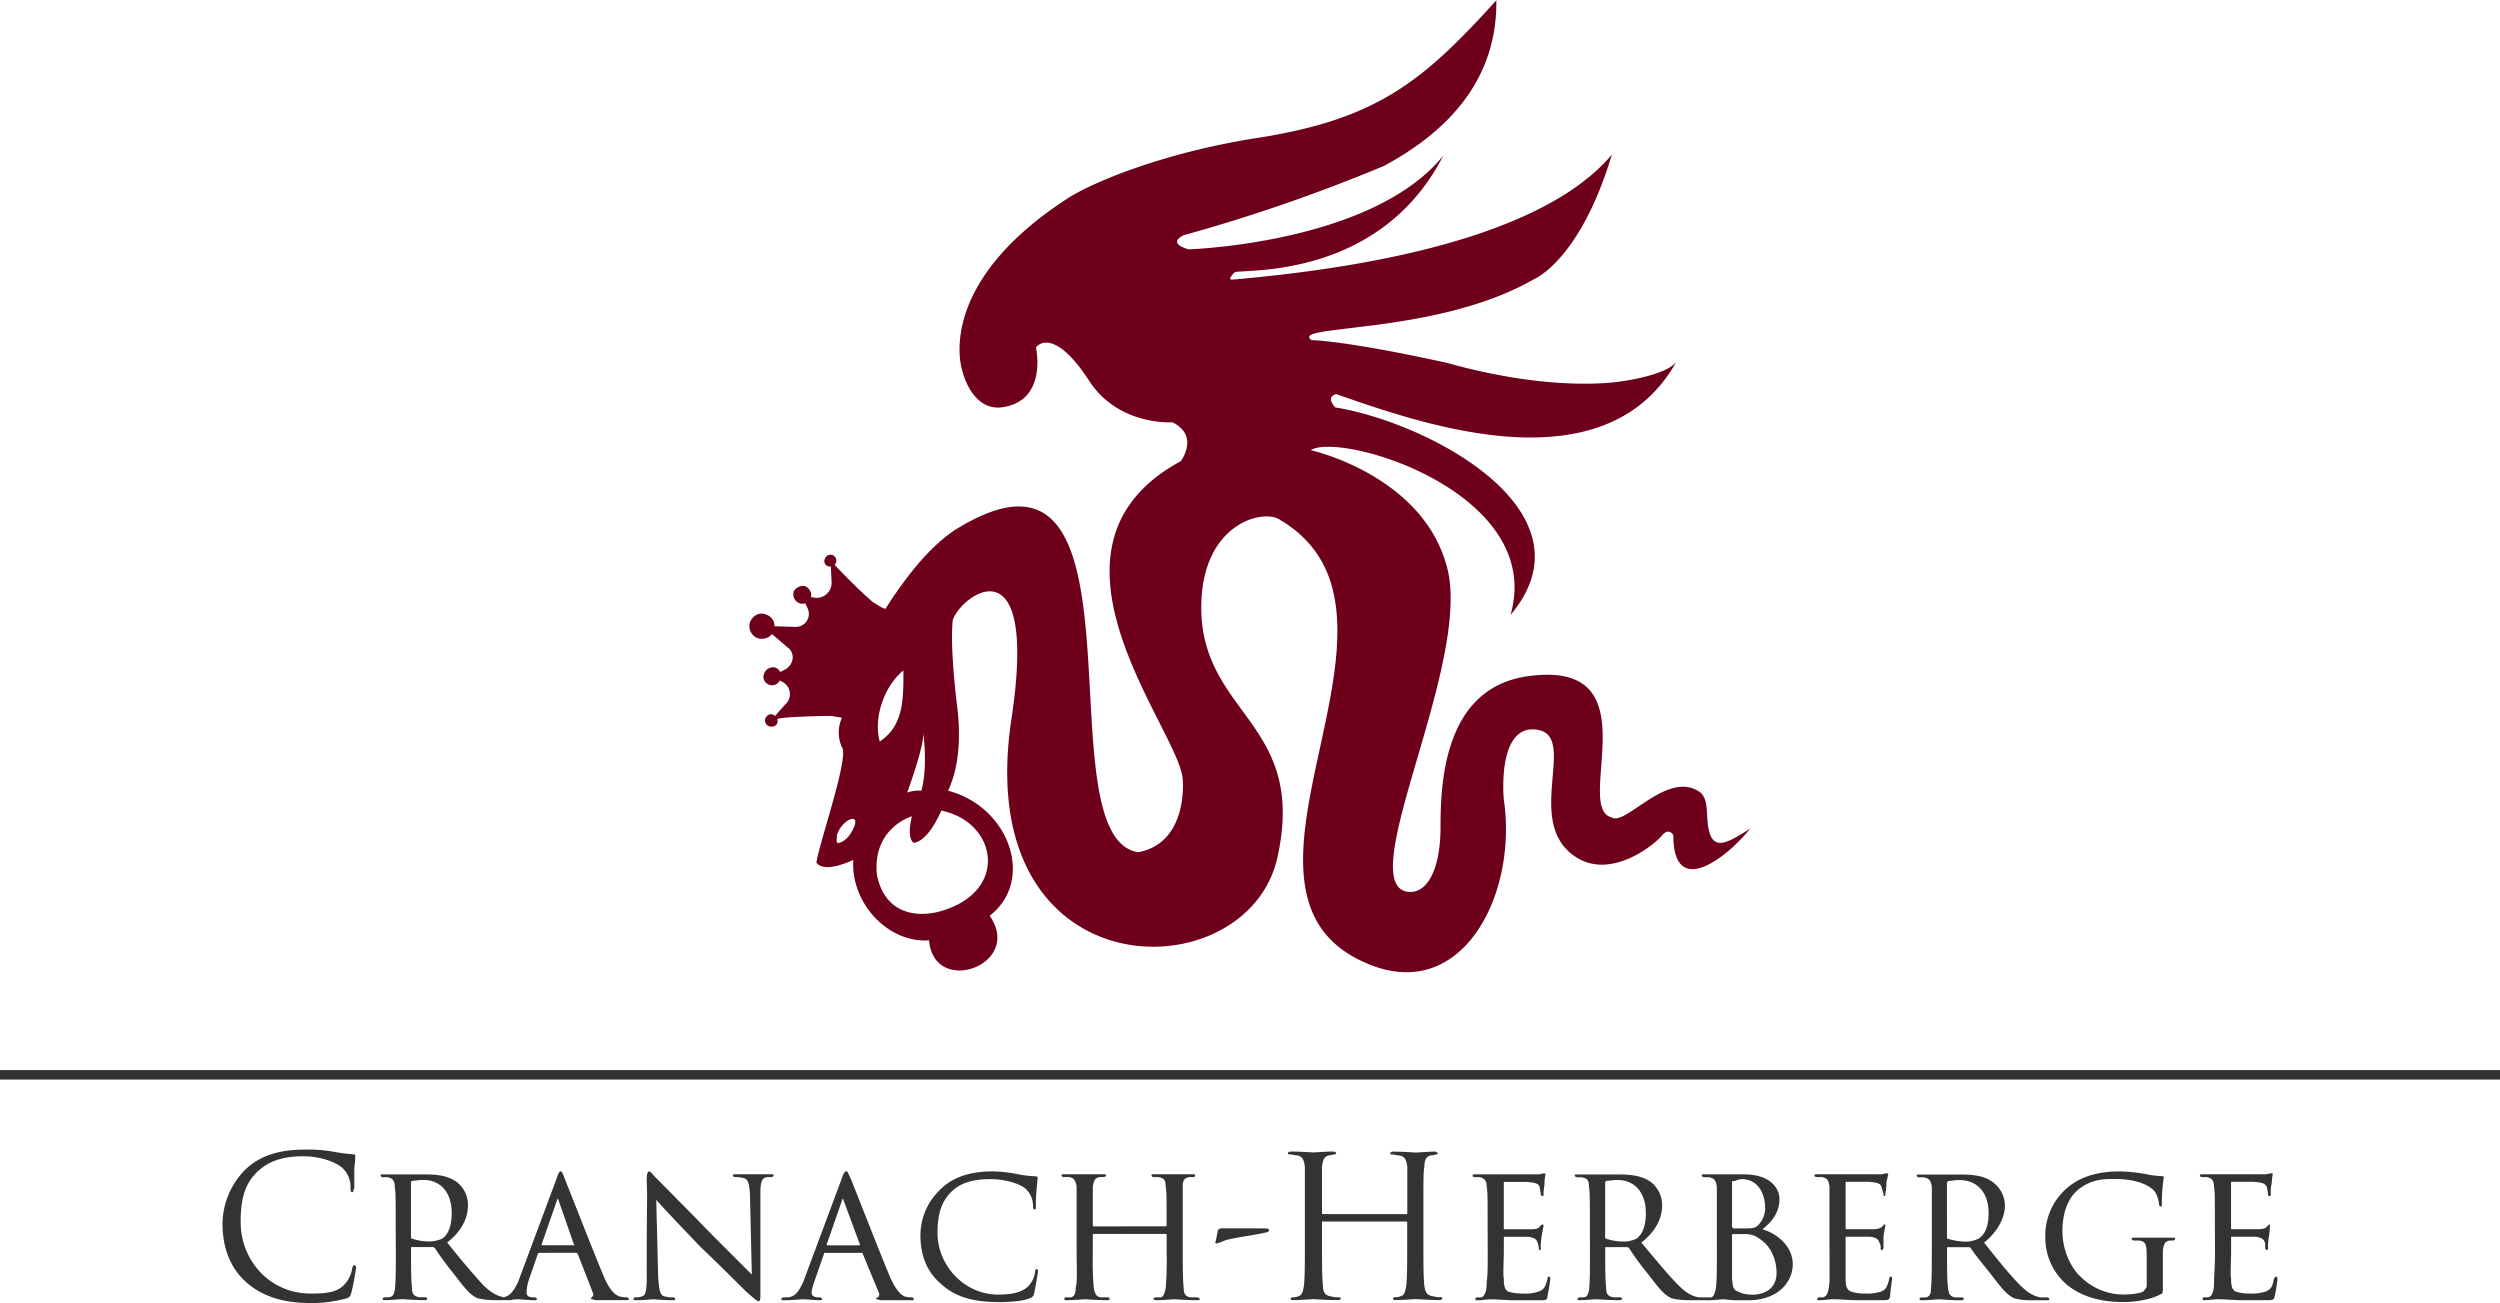
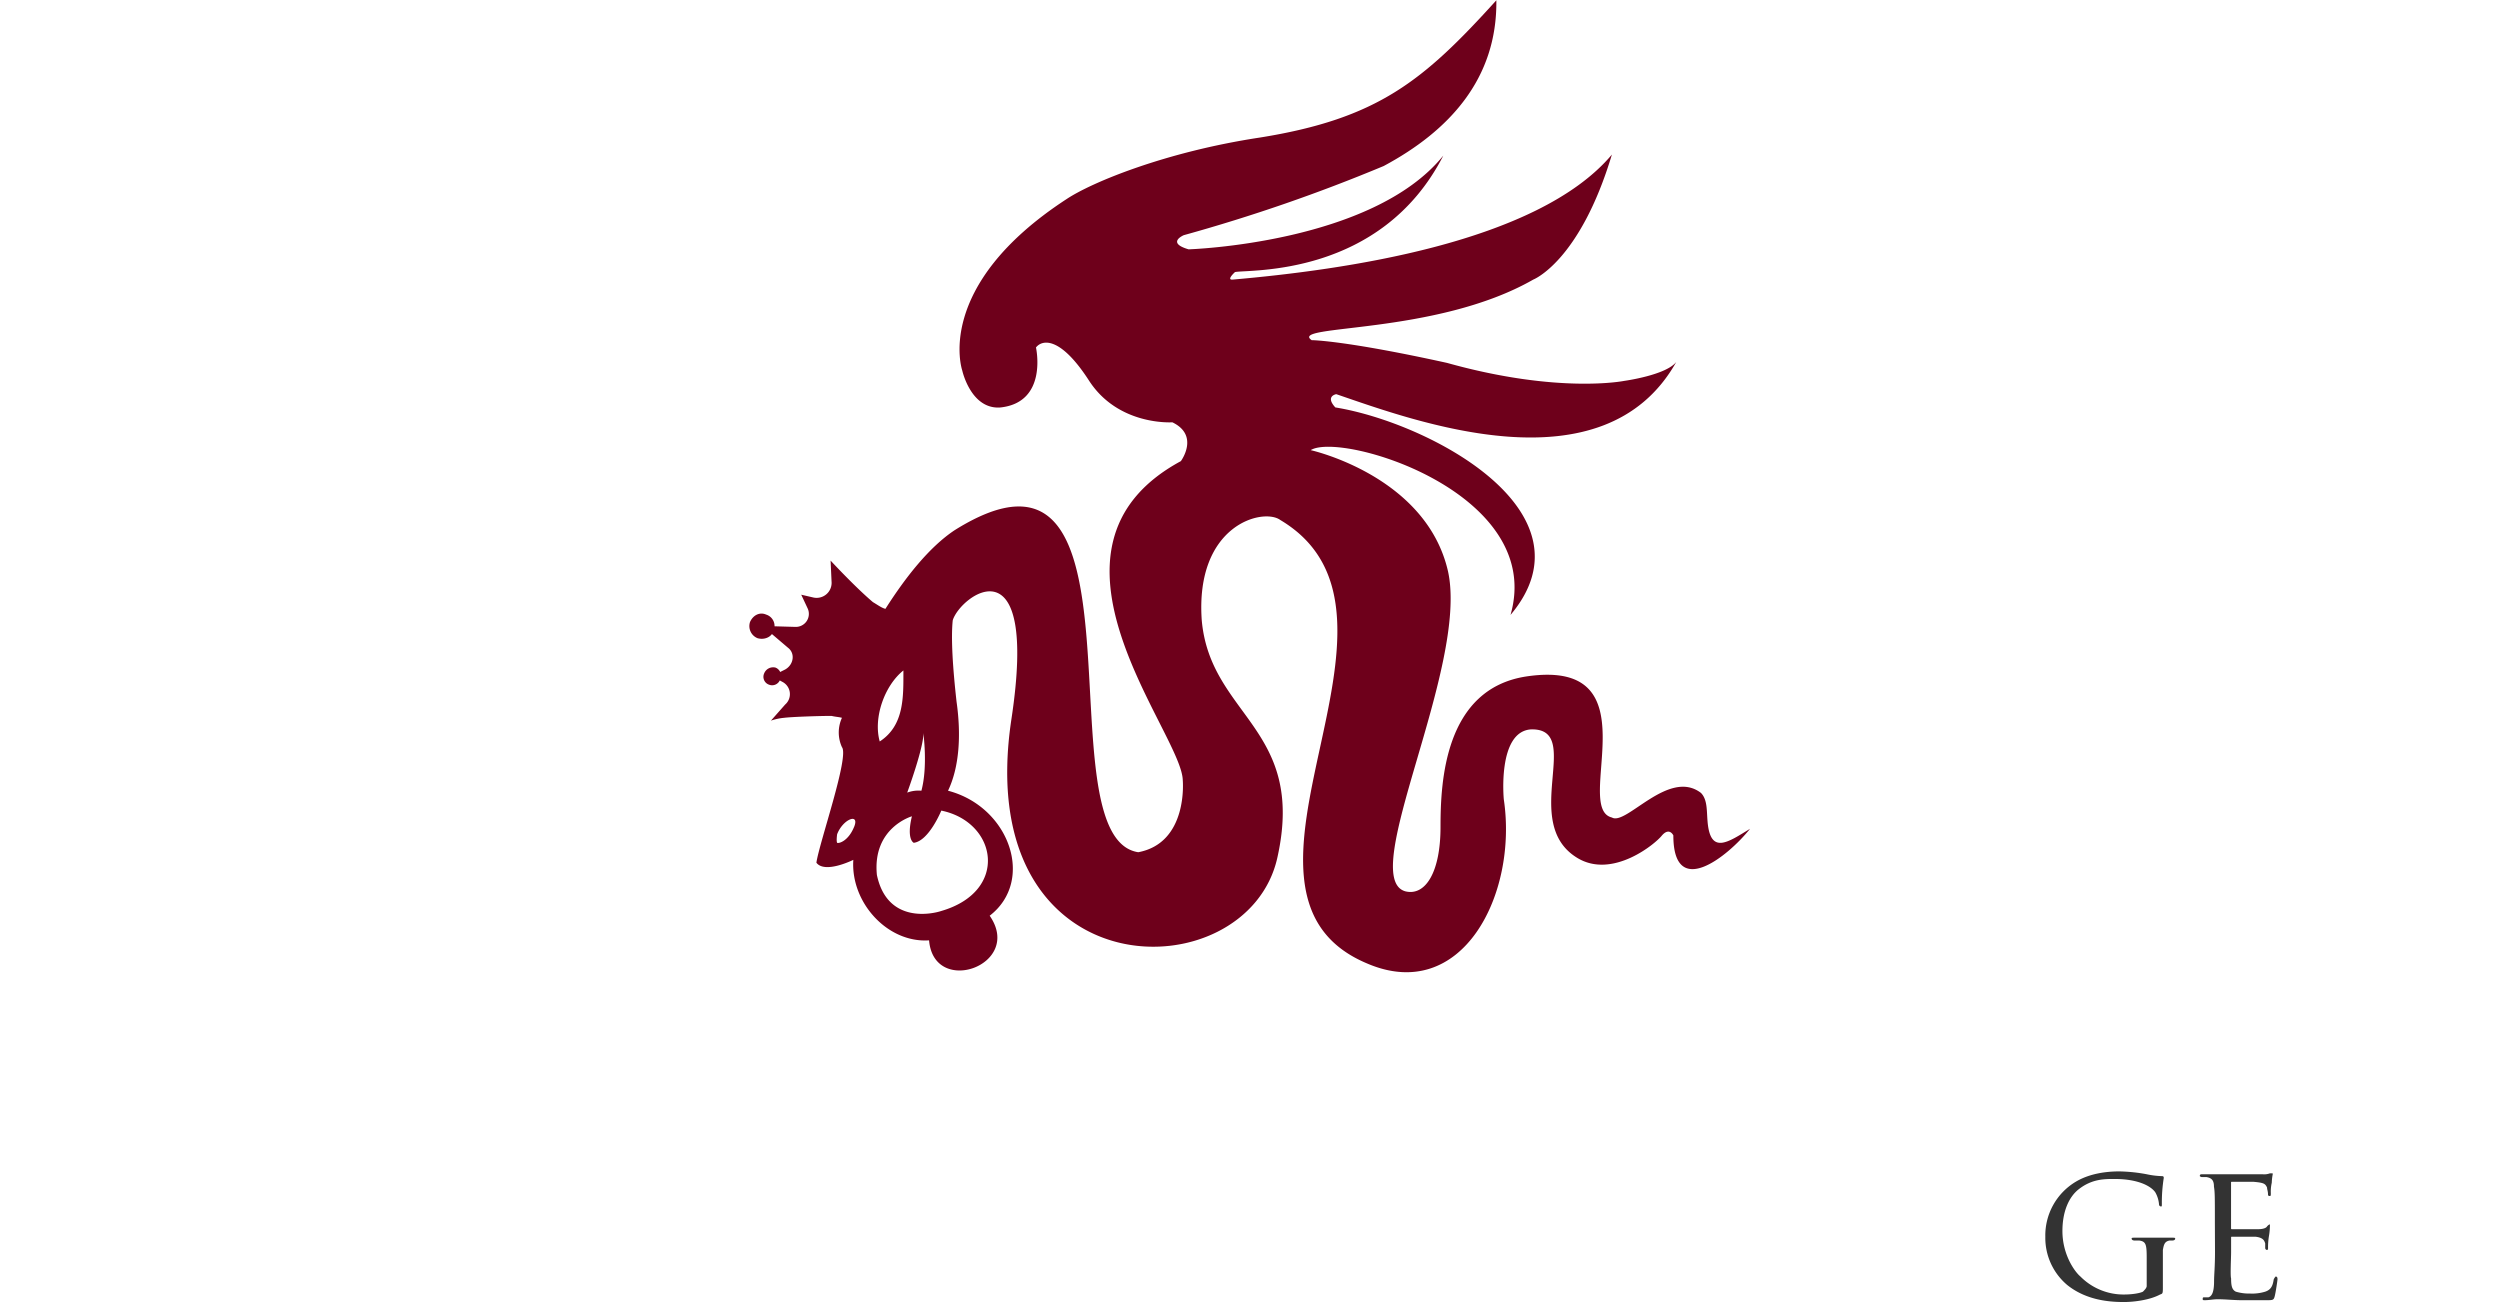
<svg xmlns="http://www.w3.org/2000/svg" viewBox="0 0 1000 521.21">
  <defs>
    <style>.cls-1{fill:#6e001b;}.cls-2{fill:#333;}</style>
  </defs>
  <g id="Ebene_2" data-name="Ebene 2">
    <g id="Ebene_1-2" data-name="Ebene 1">
      <path class="cls-1" d="M376.52,364.39c-3.41,1.14-21.6,5.31-25.76-14.39-1.9-18.94,14-23.48,14-23.48-2.27,9.46.76,10.6.76,10.6,6.06-.76,11-12.88,11-12.88,22.34,4.55,27.27,32.2,0,40.15ZM349.24,240.91c-7.19-6.06-17-16.67-17-16.67l.38,8.34a6,6,0,0,1-7.2,6.44l-4.93-1.14,2.66,5.68a5.21,5.21,0,0,1-4.93,7.2l-13.26-.38,10.23,8.71c3,2.27,2.27,6.82-1.13,8.71l-5.31,2.65,4.17,2.28a5.51,5.51,0,0,1,1.14,9.09l-5.69,6.44a22.31,22.31,0,0,1,5.31-1.14c3-.38,14-.76,18.94-.76,1.51.38,2.65.38,4.16.76a14.14,14.14,0,0,0,0,11.74c3,3.79-9.09,38.26-10.22,46.22,3.4,4.54,14.77-1.14,14.77-1.14-1.14,17,13.63,33.33,30.3,32.2,1.89,22.72,37.88,9.84,24.24-9.85,18.19-14,8-43.56-16.66-50,4.54-9.47,5.3-22.35,3.41-35.61-1.52-13.63-2.28-25.38-1.52-32.57,3-9.85,34.47-33.34,23.49,39.39C387.88,397.73,499.24,397.35,511,342.8c11.37-51.51-26.89-56.44-30.3-94.69C478,209.85,505.3,203,512.12,208c63.64,37.88-33.33,148.49,34.47,177.28,38.26,16.66,60.61-27.65,54.93-65.53,0,0-2.66-27.28,11-28,21.21-.38-4.92,37.5,18.56,51.51,14,8.34,31.06-5.68,33.71-9.09,3-3.41,4.55,0,4.55,0,0,25.76,21.59,8.71,30.68-2.65-8.71,5.3-15.91,10.61-17-3-.37-4.17,0-8.71-2.65-11.36-12.88-9.85-29.92,13.25-35.6,9.84-15.91-3.78,17.42-64-34.09-56.44-33,4.93-34.47,42.43-34.47,60.23,0,18.18-6.06,27.65-14,25.76-19.7-5.3,25.38-89.77,17-128-8.72-38.26-54.93-48.49-54.93-48.49,12.12-7.57,93.94,17.05,79.93,65.91,34.85-41.28-32.58-76.89-70.08-83-4.17-4.55.38-5.3.38-5.3,31.06,10.6,106.82,39,136-12.88-4.16,5.3-20.83,7.57-20.83,7.57s-26.14,5.31-70.83-7.19c-41.29-9.1-54.17-9.1-54.17-9.1-9.47-6.43,49.62-1.89,88.64-24.24,0,0,18.56-7.19,31.44-50-29.93,35.61-108.34,46.21-151.52,50-3,.38.76-3,.76-3,5.3-1.13,58.33,2.27,83.33-46.59-28.41,35.23-101.89,37.5-101.89,37.5-9.09-2.65-1.9-5.68-1.9-5.68a675.05,675.05,0,0,0,79.93-27.65c26.14-14,45.45-34.85,45.07-66.29-29.16,32.2-47.34,47.35-94.69,54.92-37.5,5.69-67.05,17.81-77.27,24.63-53.41,34.84-41.67,68.56-41.67,68.56s3.41,15.53,15.15,14.77C419.32,161,414.39,139,414.39,139c2.28-3,9.47-4.93,21.22,13.25s33.33,16.67,33.33,16.67c11,5.3,3.41,15.53,3.41,15.53-64.4,34.85.38,108.71.76,127.65,0,0,2.27,25-17.81,28.79-39.39-6.06,8.72-180.3-73.48-128.79-10.23,6.82-19.7,18.94-27.65,31.44-1.52-.38-3-1.51-4.93-2.65Zm12.12,27.27c0,10.61.38,22-9.47,28.41-2.65-9.47,1.9-22.35,9.47-28.41Zm7.2,48.11a12.66,12.66,0,0,0-5.68.76s6.82-18.57,6.44-23.87c0,0,1.89,13.26-.76,23.11Zm-26.89,14.39c-2.28,5.68-6.06,6.82-6.82,6.44-.38-.76,0-3.41,0-3.41,2.27-6.06,9.09-8.71,6.82-3Z" />
      <path class="cls-1" d="M306.44,245.83a4.78,4.78,0,0,1,3,6.44c-.76,2.65-3.79,3.79-6.44,3a5.22,5.22,0,0,1-3-6.44c1.14-2.65,3.79-4.16,6.44-3Z" />
-       <path class="cls-1" d="M322,234.47c1.89.76,3,3,2.27,4.55a3.52,3.52,0,0,1-4.54,2.27,3.88,3.88,0,0,1-2.28-4.55,4.07,4.07,0,0,1,4.55-2.27Z" />
-       <path class="cls-1" d="M333,222a2.4,2.4,0,0,1-1.51,4.55,2.06,2.06,0,0,1-1.52-3,2.26,2.26,0,0,1,3-1.51Z" />
-       <path class="cls-1" d="M309.47,286a2.58,2.58,0,0,1,1.51,3c-.37,1.51-1.89,1.89-3.4,1.51a2.57,2.57,0,0,1-1.52-3c.76-1.52,1.89-2.27,3.41-1.52Z" />
      <path class="cls-1" d="M310.23,267.05a3.45,3.45,0,0,1,1.89,4.54,3.39,3.39,0,0,1-4.54,2.27,3.33,3.33,0,0,1-1.9-4.54,3.86,3.86,0,0,1,4.55-2.27Z" />
-       <path class="cls-2" d="M124.24,521.21a51.26,51.26,0,0,0,14.4-1.89c1.13-.38,1.51-.76,1.89-2.27.76-2.66,1.89-9.47,1.89-9.85,0-.76-.37-1.14-.75-1.14s-.38,0-.76,1.14a12.18,12.18,0,0,1-3,6.44c-3,3.41-7.58,3.78-13.64,3.78-16.66,0-28-13.63-28-28.4,0-8.34,1.14-15.16,6.82-20.46,3-2.65,7.58-6.06,18.18-6.06,6.82,0,12.88,2.27,15.53,4.55a10.28,10.28,0,0,1,3.41,7.95c0,1.14,0,1.89.76,1.89.38,0,.38-.75.76-1.89v-7.95a28.41,28.41,0,0,0,.38-4.55c0-.38,0-.76-.76-.76a74.76,74.76,0,0,1-8.34-1.13,59,59,0,0,0-11.36-.76c-11.74,0-18.94,3.41-23.86,8.33A31.16,31.16,0,0,0,89,489.39c0,7.58,1.89,16.67,9.46,23.49,6.07,5.3,14,8.33,25.76,8.33Zm34.09-20.45c0,5.68,0,12.12-.38,15.15-.37,1.89-.75,2.65-2.27,3h-1.51a3.83,3.83,0,0,0-1.14.38c0,.76.38.76,1.14.76,2.27,0,5.68-.38,6.81-.38.38,0,4.93.38,9.1.38.75,0,.75-.38.75-.76,0,0,0-.38-.75-.38H167.8c-2.65-.38-3-1.89-3-3.79-.38-3-.38-8.71-.38-14.77v-1.14c0-.38,0-.38.38-.38h8a1.38,1.38,0,0,1,1.13.38,117.77,117.77,0,0,0,7.2,9.85c4.17,5.3,6.44,8.71,9.85,10.23a29.27,29.27,0,0,0,7.2.76h5.3c1.14,0,1.51,0,1.51-.38s0-.76-.75-.76h-2.65c-1.9-.38-4.55-1.14-8.34-4.92-3.79-4.17-8.71-9.85-14.39-17,6.44-4.92,8.33-10.61,8.33-14.77a11.68,11.68,0,0,0-4.54-9.47c-3.79-2.65-8.34-3-12.88-3H153c-.76,0-.76,0-.76.38a.82.82,0,0,0,.76.75h1.89c2.28.38,3,1.52,3,3.79.38,2.27.38,3.79.38,14.4Zm6.06-27.65c0-.38,0-.38.38-.76.76,0,2.65-.38,4.55-.38,6.82,0,11.36,4.92,11.36,13.26,0,5.3-1.51,8.71-3.79,10.22a13.28,13.28,0,0,1-5.3,1.14,22.47,22.47,0,0,1-6.82-1.14c-.38,0-.38-.37-.38-.75Zm65.91,28c.38,0,.38,0,.76.38l6.06,15.53a1.5,1.5,0,0,1-.38,1.89l-.38.38c0,.38.38.38,1.9.76h12.12c.76,0,1.14,0,1.14-.38s-.38-.76-1.14-.76a8.47,8.47,0,0,1-2.65-.38c-1.14-.38-3.41-1.51-6.06-7.58-4.17-9.84-14.78-37.12-15.91-39.77-.76-2.27-1.14-2.65-1.52-2.65s-.76.38-1.51,2.65L207.2,512.88c-1.52,3-3,5.68-6.06,6.06h-1.9a.82.82,0,0,0-.76.76c0,.38.38.38,1.14.38,3.41,0,6.82-.38,7.58-.38s4.54.38,6.06.38c.76,0,1.51,0,1.51-.38s-.38-.76-1.13-.76h-.38c-1.9,0-2.65-.76-2.65-1.89a18.64,18.64,0,0,1,1.13-5.69l3.41-9.84c.38-.38.38-.38,1.14-.38Zm-13.25-3c-.38,0-.38,0-.38-.38l6.06-17.43c.38-1.13.38-1.13.75,0l6.07,17.43c.37.38.37.38,0,.38Zm41.66,12.12c0,5.68-.38,7.95-1.89,8.33a7.4,7.4,0,0,1-2.65.38c-.76,0-.76.38-.76.76s.38.38,1.14.38c3.4,0,6.06-.38,6.81-.38.38,0,3.41.38,7.58.38.76,0,1.14,0,1.14-.38a.82.82,0,0,0-.76-.76,11.66,11.66,0,0,1-3.41-.38c-1.89-.38-2.27-2.27-2.65-7.95l-.76-30.69c1.89,2.28,9.47,10.23,17.8,18.94,6.82,6.44,17.81,17.43,17.81,17.43,4.16,3.79,4.92,4.16,5.3,4.16.76,0,.76-.37.76-4.16v-39.4c0-4.54.75-5.68,2.65-6.06h1.89a.82.82,0,0,0,.76-.75c0-.38-.38-.38-1.14-.38H294.7c-.76,0-1.52,0-1.52.38s0,.75,1.14.75a12.16,12.16,0,0,1,3,.38c1.89.38,2.27,1.9,2.65,6.06l.76,32.58-15.91-15.91c-11-11.36-22-22.35-22.73-23.11-.38-.38-1.89-2.27-2.27-2.27-.76,0-1.14.76-1.14,3.41.38,12.88,0,.76,0,38.26Zm86-9.09a.37.37,0,0,1,.38.38l6.44,15.53a1.51,1.51,0,0,1-.38,1.89,1.33,1.33,0,0,0-.76.38c0,.38.38.38,1.89.76h12.12c.76,0,1.14,0,1.14-.38a.82.82,0,0,0-.76-.76,9.42,9.42,0,0,1-3-.38c-.76-.38-3-1.51-5.68-7.58-4.17-9.84-14.77-37.12-15.91-39.77-1.13-2.27-1.13-2.65-1.51-2.65-.76,0-1.14.38-1.9,2.65l-15.53,41.67c-1.51,3-2.65,5.68-6.06,6.06h-1.51c-.76,0-1.14.38-1.14.76s.38.38,1.52.38c3,0,6.43-.38,7.19-.38,1.14,0,4.55.38,6.44.38.38,0,1.14,0,1.14-.38s-.38-.76-1.14-.76h-.38c-1.89,0-2.65-.76-2.65-1.89,0-1.52.76-3.41,1.52-5.69l3.41-9.84c0-.38.37-.38.75-.38Zm-13.64-3c-.38,0-.38,0-.38-.38l6.06-17.43c.38-1.13.38-1.13.76,0l6.44,17.43c0,.38,0,.38-.38.38Zm68.18,22.72c4.55,0,9.85-.38,12.5-1.51a2.44,2.44,0,0,0,1.9-1.9c.38-1.89,1.51-7.95,1.51-8.71,0-.38,0-1.13-.38-1.13s-.75.37-.75,1.13a9.93,9.93,0,0,1-2.66,5.68c-2.65,2.66-6.81,3.41-12.12,3.41-13.63,0-24.24-11.74-24.24-24.62,0-6.82,1.14-12.5,6.06-17,2.65-2.28,6.44-4.55,15.15-4.55,6.06,0,11.74,1.89,14,3.79a9.48,9.48,0,0,1,3,6.82c0,1.13,0,1.51.76,1.51.37,0,.37-.38.37-1.51a56.38,56.38,0,0,1,.38-7.2,29.33,29.33,0,0,1,.38-3.79.82.82,0,0,0-.76-.76,46.51,46.51,0,0,1-6.81-.75A53.16,53.16,0,0,0,397,468.56c-10.23,0-16.67,3-20.83,7.2a25.28,25.28,0,0,0-8,18.18c0,6.44,1.52,14,8.34,19.7,5.3,4.92,12.5,7.19,22.72,7.19Zm38.64-30.3c-.38,0-.76,0-.76-.38V474.62c.38-2.27.76-3.41,2.65-3.79h1.52c.76,0,1.13-.38,1.13-.75s-.75-.38-1.51-.38H425.76c-.76,0-1.14,0-1.14.38a.82.82,0,0,0,.76.75h2.27c2.27.38,2.65,1.9,3,3.79v26.14c0,6.44.38,11.74-.38,14.39,0,1.9-.38,3.41-1.89,3.79h-1.89c-.76,0-.76.38-.76.76s.38.38,1.13.38c2.28,0,6.82-.38,7.2-.38s4.93.38,9.09.38a1.33,1.33,0,0,0,.76-.38.82.82,0,0,0-.76-.76h-3c-1.89-.38-2.27-1.89-2.65-3.79a134.13,134.13,0,0,1-.38-14v-7.2a.37.37,0,0,1,.38-.38h28.41c.38,0,.76,0,.76.38v7.2a138.11,138.11,0,0,1-.38,14c-.38,1.9-.76,3.41-1.9,3.79H462.5a1.66,1.66,0,0,0-1.14.38c0,.76.76.76,1.52.76,1.89,0,6.44-.38,6.82-.38s4.92.38,8.71.38c.76,0,1.51,0,1.51-.38s-.75-.76-1.13-.76h-2.65c-2.28-.38-2.66-1.89-2.66-3.79-.37-3-.37-7.95-.37-14.39V474.62c0-2.27.37-3.41,2.65-3.79h1.51c.76,0,.76-.38.76-.75s-.38-.38-1.14-.38H461.36c-.38,0-.75,0-.75.38a.81.81,0,0,0,.75.75h1.9c2.65.38,3,1.52,3,3.79.38,2.27.38,3.79.38,14.4v1.13c0,.38-.38.38-.76.38Zm51.14.76a2.23,2.23,0,0,0-1.9.76l-.76,4.16c-.38.76-.38,1.14.38,1.14a16.55,16.55,0,0,0,3-1.14c3.41-1.13,10.23-1.89,15.53-3,1.52-.38,2.28-.38,2.28-1.13,0-.38,0-.76-1.9-.76Zm40.15-5.68c-.38,0-.38,0-.38-.38V466.67c.38-2.65.76-4.17,3-4.55a16.21,16.21,0,0,0,1.89-.38c.38,0,.76,0,.76-.38s-.38-.75-1.52-.75c-2.27,0-7.19.37-7.57.37s-5.3-.37-8.71-.37c-1.14,0-1.52.37-1.52.75s.38.38.76.38c.76,0,1.89.38,2.65.38,2.65.38,3,1.9,3.41,4.55v30.68c0,7.57,0,13.63-.38,17-.38,2.28-.76,3.79-2.27,4.17a4.8,4.8,0,0,1-2.27.38,1.33,1.33,0,0,0-.76.38c0,.76.38.76,1.51.76,2.28,0,7.2-.38,7.58-.38s5.3.38,9.85.38c.75,0,1.13-.38,1.13-.76a1.32,1.32,0,0,0-.75-.38,11.63,11.63,0,0,1-3.41-.38c-2.28-.38-3-1.89-3-4.17-.38-3.41-.38-9.47-.38-17V489c0-.38,0-.38.38-.38H562.5a.37.37,0,0,1,.38.38v8.33c0,7.57,0,13.63-.38,17-.38,2.28-.76,3.79-2.27,4.17a4.82,4.82,0,0,1-2.28.38,1.32,1.32,0,0,0-.75.38c0,.76.38.76,1.13.76,2.65,0,7.58-.38,8-.38s5.3.38,9.47.38c.76,0,1.13-.38,1.13-.76a.37.37,0,0,0-.37-.38,10.43,10.43,0,0,1-3.41-.38c-2.66-.38-3-1.89-3.41-4.17-.38-3.41-.38-9.47-.38-17V483.71c0-12.5,0-14.77.38-17,0-2.65.75-4.17,2.65-4.55,1.13,0,1.51-.38,2.27-.38a.37.37,0,0,0,.38-.38c0-.38-.38-.75-1.14-.75-2.27,0-7.19.37-7.57.37s-5.31-.37-9.09-.37c-.76,0-1.14.37-1.14.75s.38.38.76.38c.76,0,1.89.38,2.65.38,2.65.38,3,1.9,3.41,4.55v18.56a.37.37,0,0,1-.38.38Zm65.91,15.15c0,6.06,0,9.09-.38,11.74,0,4.92-1.14,6.06-2.28,6.44h-1.51c-.76,0-.76.38-.76.76s.38.38,1.14.38c1.89,0,3-.38,4.92-.38,3,0,6.44.38,9.47.38h9.85c2.65,0,3.41,0,3.41-1.52.38-1.51,1.14-6.44,1.14-6.82s0-1.13-.38-1.13-.76.37-.76,1.13c-.76,2.65-1.14,4.17-3.79,4.93a15.84,15.84,0,0,1-5.68.75,23.71,23.71,0,0,1-6.06-.75c-1.52-.76-1.89-2.28-1.89-5.31-.38-1.13,0-7.95,0-10.6v-5.68c0-.38,0-.38.37-.38h9.47c3,.38,3.41,1.51,3.79,2.65a16.21,16.21,0,0,1,.38,1.89c0,.38,0,.76.38.76s.38,0,.38-.76a27.07,27.07,0,0,1,.38-4.92c.38-2.27.75-3.79.75-4.17a.37.37,0,0,0-.37-.38c-.38,0-.76.38-1.14.76-.38.76-1.52,1.14-3.41,1.14H601.89c-.37,0-.37,0-.37-.76v-17.8c0-.38,0-.38.37-.38h8.72c4.16.38,4.92.75,5.3,2.27,0,.76.38,1.52.38,2.65a.82.82,0,0,0,.76.76c.37,0,.37-.38.37-1.14,0-1.51.38-2.65.38-4.16a20.81,20.81,0,0,1,.38-3.41v-.38h-1.13c-.38.38-1.52.38-3,.38H590.15c-.76,0-1.13,0-1.13.75a1.29,1.29,0,0,0,.75.38h1.9c2.27.38,3,1.52,3,3.79.38,2.27.38,4.17.38,14.4Zm40.9,0c0,5.68,0,12.12-.37,15.15-.38,1.89-.76,2.65-1.9,3h-1.89a1.33,1.33,0,0,0-.76.38c0,.76,0,.76.76.76,2.27,0,5.68-.38,6.82-.38.38,0,4.92.38,9.09.38.75,0,1.13-.38,1.13-.76a1.65,1.65,0,0,0-1.13-.38h-2.28c-2.65-.38-3-1.89-3-3.79-.37-3-.37-8.71-.37-14.77v-1.14c0-.38,0-.38.37-.38h8a1.4,1.4,0,0,1,1.14.38,114.9,114.9,0,0,0,7.19,9.85c4.17,5.3,6.44,8.71,9.85,10.23a29.27,29.27,0,0,0,7.2.76h5.3c1.14,0,1.52,0,1.52-.38s0-.76-.76-.76h-2.27c-2.28-.38-4.55-1.14-8.34-4.92-4.16-4.17-8.71-9.85-14.77-17,6.44-4.92,8.33-10.61,8.33-14.77a11.68,11.68,0,0,0-4.54-9.47c-3.79-2.65-8.34-3-12.88-3H630.68c-.76,0-.76,0-.76.38a.82.82,0,0,0,.76.75h1.9c2.65.38,3,1.52,3,3.79.37,2.27.37,3.79.37,14.4Zm6.07-27.65c0-.38,0-.38.37-.76.76,0,2.66-.38,4.55-.38,6.82,0,11.36,4.92,11.36,13.26,0,5.3-1.51,8.71-3.78,10.22a12.09,12.09,0,0,1-5.31,1.14,22.47,22.47,0,0,1-6.82-1.14c-.37,0-.37-.37-.37-.75Zm44.69,27.65c0,6.06,0,11.36-.38,14.39-.38,1.9-.75,3.41-1.89,3.79H683c-1.13,0-1.13.38-1.13.76s.38.38,1.13.38c2.66,0,4.55-.38,6.82-.38a40,40,0,0,0,4.55.38h4.92c11.74,0,17.81-7.2,17.81-14.4,0-7.57-6.82-12.5-12.13-14,3.41-2.65,6.82-6.44,6.82-12.12,0-3.41-2.65-9.85-14.39-9.85H681.82c-.76,0-1.14,0-1.14.38s.38.75,1.14.75h1.51c2.65.38,3,1.52,3.41,3.79v26.14Zm6.06-28c0-.38.38-.38,1.14-.38a7,7,0,0,1,2.65-.76c6.82,0,9.47,6.06,9.47,11.74a9.79,9.79,0,0,1-2.27,6.06c-1.52,1.9-2.65,1.9-6.44,1.9h-4.17c0-.38-.38-.38-.38-.76Zm0,21.21a.37.37,0,0,1,.38-.38h5.3a9,9,0,0,1,5.31,1.89c5.3,3.41,6.82,9.47,6.82,13.64,0,7.2-6.06,8.71-9.47,8.71-.76,0-3.79,0-5.69-1.13-2.27-.76-2.27-1.9-2.65-5.31V493.94Zm39,6.82V512.5c-.38,4.92-1.14,6.06-2.65,6.44h-1.52a.82.82,0,0,0-.76.76c0,.38.38.38,1.14.38,1.89,0,3.41-.38,5.3-.38,2.65,0,6.44.38,9.09.38h10.23c2.65,0,3,0,3.41-1.52,0-1.51.76-6.44.76-6.82s0-1.13-.38-1.13-.76.37-.76,1.13c-.76,2.65-1.13,4.17-3.41,4.93a17.86,17.86,0,0,1-6.06.75,18.48,18.48,0,0,1-5.68-.75c-1.89-.76-2.27-2.28-2.27-5.31V495.08c0-.38,0-.38.38-.38h9.47c3,.38,3.41,1.51,3.78,2.65a2.82,2.82,0,0,1,.38,1.89c0,.38,0,.76.38.76s.38,0,.76-.76v-4.92c.38-2.27.76-3.79.76-4.17a.37.37,0,0,0-.38-.38c-.38,0-.38.38-.76.76-.76.76-1.89,1.14-3.79,1.14h-10.6c-.38,0-.38,0-.38-.76v-17.8c0-.38,0-.38.38-.38h9.09c3.79.38,4.54.75,4.92,2.27a24.62,24.62,0,0,1,.76,2.65c0,.38,0,.76.38.76s.38-.38.38-1.14a15.44,15.44,0,0,0,.38-4.16c.37-1.9.75-3,.75-3.41a.37.37,0,0,0-.38-.38h-.75a6.51,6.51,0,0,1-3,.38H726.89c-.75,0-1.13,0-1.13.75a1.65,1.65,0,0,0,1.13.38h1.9c2.27.38,2.65,1.52,3,3.79v26.14Zm40.91,0c0,5.68,0,12.12-.38,15.15,0,1.89-.76,2.65-1.9,3h-1.89a1.33,1.33,0,0,0-.76.38c0,.76.38.76,1.14.76,1.89,0,5.68-.38,6.82-.38.38,0,4.54.38,8.71.38.76,0,1.14-.38,1.14-.76a1.66,1.66,0,0,0-1.14-.38H782.2c-2.65-.38-2.65-1.89-3-3.79-.38-3-.38-8.71-.38-14.77v-1.14c0-.38,0-.38.38-.38h8c.76,0,.76,0,1.14.38,1.13,1.9,4.54,6.06,7.57,9.85,4.17,5.3,6.44,8.71,9.85,10.23a25.78,25.78,0,0,0,6.82.76h5.68c1.14,0,1.52,0,1.52-.38s-.38-.76-1.14-.76h-2.27c-2.27-.38-4.55-1.14-8.34-4.92-4.16-4.17-8.71-9.85-14.39-17,6.06-4.92,8.33-10.61,8.33-14.77a11.77,11.77,0,0,0-4.92-9.47c-3.41-2.65-8.33-3-12.88-3H767.8c-.75,0-1.13,0-1.13.38a.81.81,0,0,0,.75.75h1.9c2.65.38,3,1.52,3.41,3.79v26.14Zm6.06-27.65c0-.38.38-.38.38-.76,1.13,0,2.65-.38,4.54-.38,7.2,0,11.74,4.92,11.74,13.26,0,5.3-1.51,8.71-4.16,10.22a11.66,11.66,0,0,1-4.93,1.14,25.47,25.47,0,0,1-7.19-1.14c-.38,0-.38-.37-.38-.75Z" />
      <path class="cls-2" d="M865.15,507.2V500c.38-2.27.76-3.41,2.65-3.79h1.14c.76,0,1.14-.38,1.14-.76s-.38-.37-1.14-.37H853.79c-.76,0-1.14,0-1.14.37s.38.76,1.14.76h1.89c2.65.38,3,1.52,3,6.82v11.36c0,.76-.76,1.52-1.51,2.28-1.52.75-4.93,1.13-7.2,1.13a24.28,24.28,0,0,1-17.8-7.19c-2.28-1.9-7.2-8.72-7.2-18.19,0-7.95,2.65-13.63,6.44-16.66,5.3-4.17,10.23-4.17,14.39-4.17,9.09,0,14.4,2.65,16.29,5.3a11.42,11.42,0,0,1,1.52,4.93.82.82,0,0,0,.75.76c.38,0,.38,0,.38-1.14a63,63,0,0,1,.76-10.23c0-.38,0-.76-.76-.76a33.13,33.13,0,0,1-6.06-.75,64.94,64.94,0,0,0-11-1.14c-4.93,0-11.75.76-17.43,4.17a25,25,0,0,0-12.12,22A24.65,24.65,0,0,0,826.89,514c8,6.43,17.81,6.81,22.73,6.81,3.79,0,10.23-.75,14.4-3,1.13-.38,1.13-.38,1.13-3.41ZM886,500.76c0,6.06-.37,9.09-.37,11.74,0,4.92-1.14,6.06-2.28,6.44h-1.89c-.38,0-.38.38-.38.76s.38.38.76.38c1.89,0,3.41-.38,5.3-.38,3,0,6.44.38,9.47.38h9.85c2.65,0,3,0,3.41-1.52s1.13-6.44,1.13-6.82,0-1.13-.75-1.13a4.49,4.49,0,0,0-.76,1.13c-.38,2.65-1.14,4.17-3.41,4.93a17.86,17.86,0,0,1-6.06.75,18.43,18.43,0,0,1-5.68-.75c-1.52-.76-1.9-2.28-1.9-5.31-.37-1.13,0-7.95,0-10.6v-5.68c0-.38,0-.38.38-.38h9.47c3,.38,3.41,1.51,3.79,2.65v1.89a.82.82,0,0,0,.76.76s.38,0,.38-.76a27.07,27.07,0,0,1,.38-4.92,25.63,25.63,0,0,0,.37-4.17v-.38c-.37,0-.75.38-1.13.76-.38.76-1.9,1.14-3.41,1.14H892.8c-.38,0-.38,0-.38-.76v-17.8c0-.38,0-.38.38-.38h8.72c4.16.38,4.54.75,5.3,2.27,0,.76.38,1.52.38,2.65,0,.38,0,.76.75.76.38,0,.38-.38.38-1.14a15.44,15.44,0,0,1,.38-4.16,20.81,20.81,0,0,1,.38-3.41c0-.38,0-.38-.38-.38H908a6.46,6.46,0,0,1-3,.38H881.06c-.76,0-1.14,0-1.14.75a1.33,1.33,0,0,0,.76.38h1.9c2.27.38,3,1.52,3,3.79.37,2.27.37,4.17.37,14.4Z" />
-       <rect class="cls-2" y="428.03" width="1000" height="3.79" />
    </g>
  </g>
</svg>